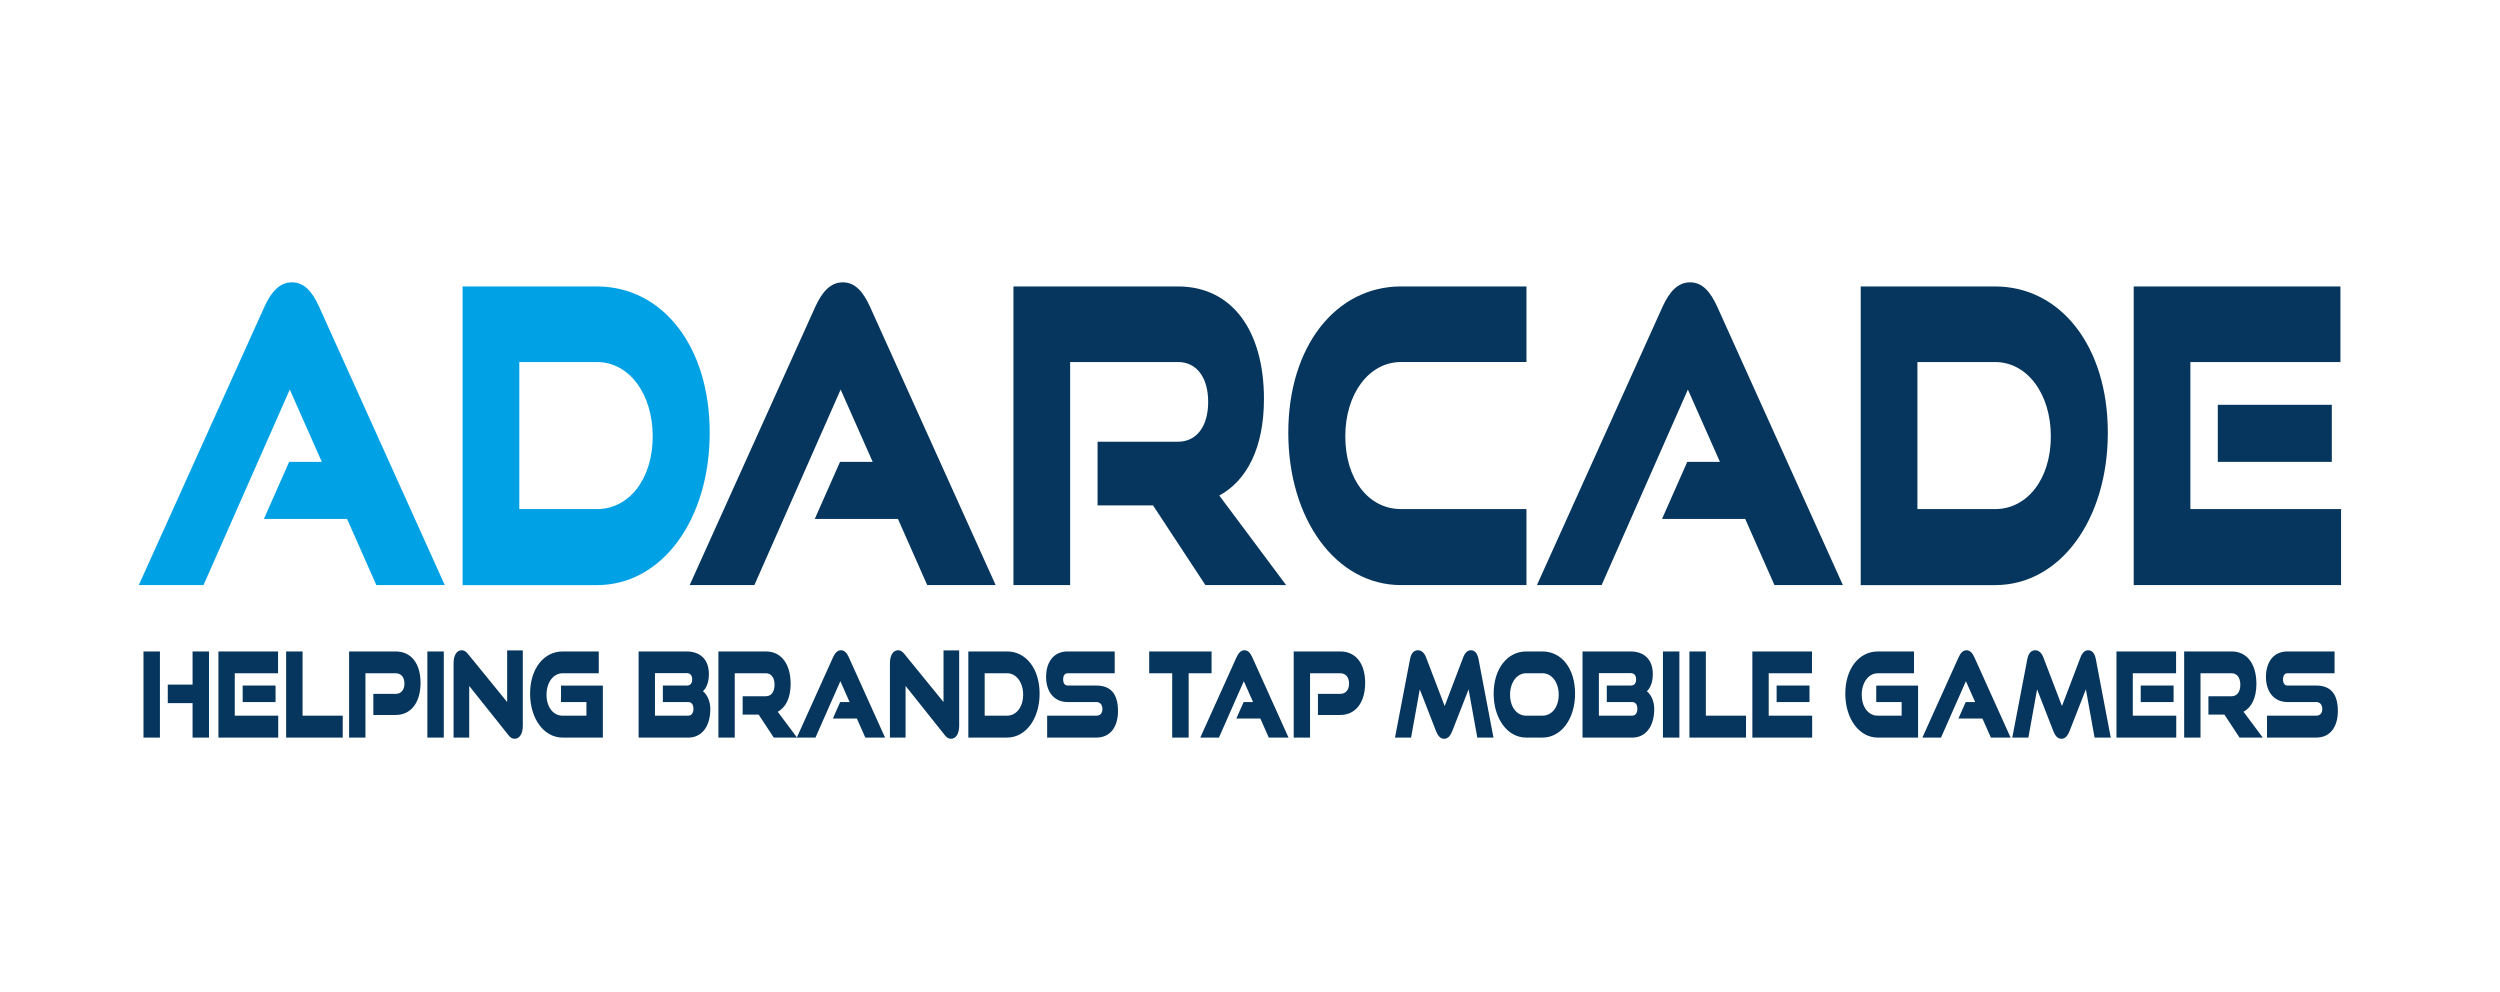
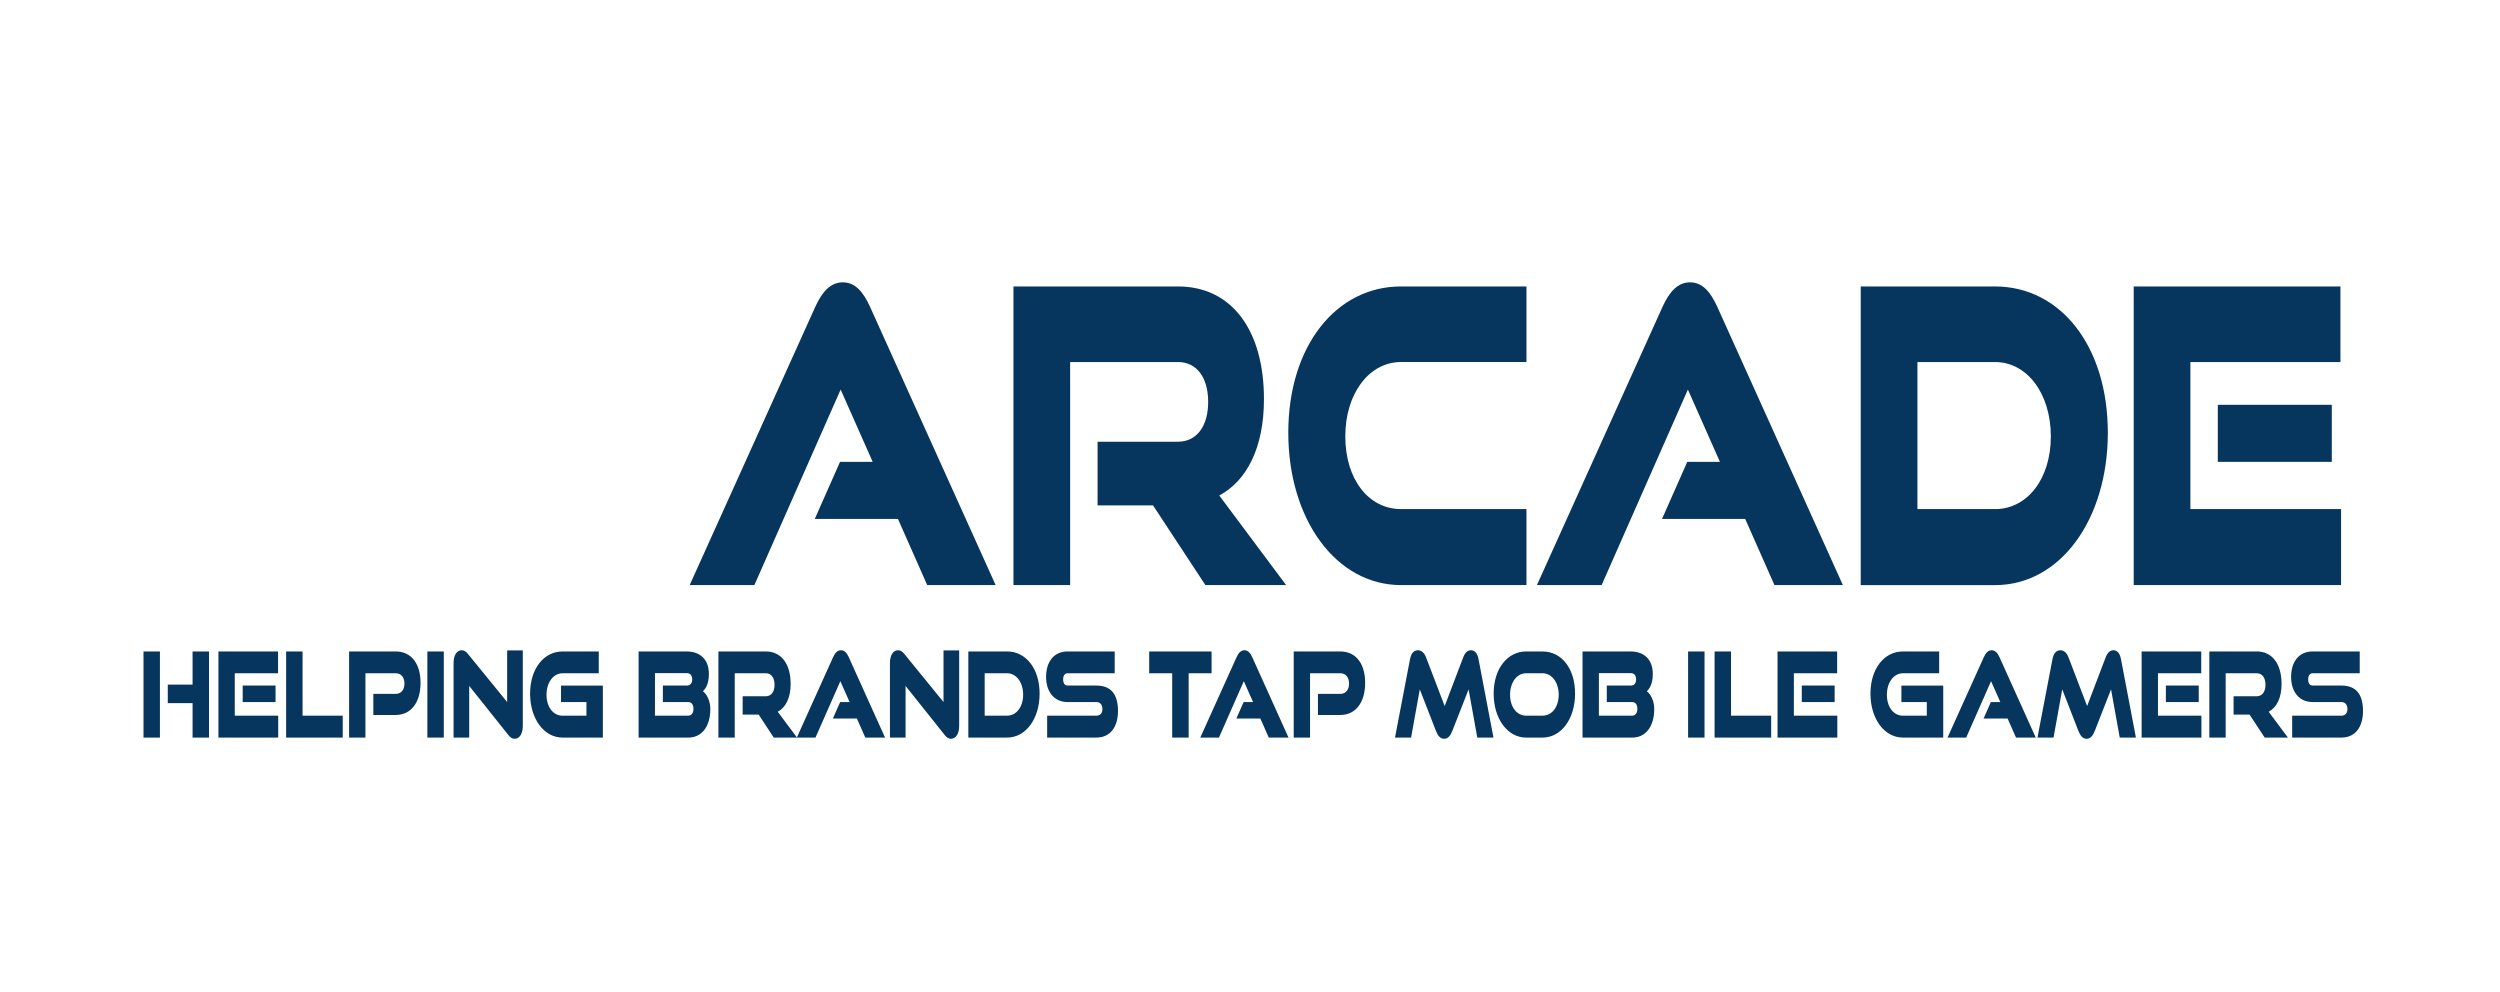
<svg xmlns="http://www.w3.org/2000/svg" id="Layer_1" version="1.1" viewBox="0 0 1080 428.5">
  <defs>
    <style>.st1{fill:#06365d}</style>
  </defs>
-   <path d="m162.58 252.76-12.64-28.57H114l10.91-24.67h14.11l-13.84-31.23-37.27 84.47H59.96l54.31-120.32c2.93-6.39 6.52-10.47 11.85-10.47s8.79 4.08 11.71 10.47l54.31 120.32zm37.26 0V123.75h58.03c28.22 0 48.72 25.73 48.72 63.18s-20.5 65.84-48.72 65.84h-58.03Zm58.04-32.83c13.84 0 24.09-12.95 24.09-31.41s-10.25-32.12-24.09-32.12h-33.54v63.53z" style="fill:#00a1e5" />
  <path d="m400.56 252.76-12.64-28.57h-35.94l10.91-24.67H377l-13.84-31.23-37.27 84.47h-27.95l54.31-120.32c2.93-6.39 6.52-10.47 11.85-10.47s8.79 4.08 11.71 10.47l54.31 120.32zm120.18 0-22.63-34.43h-23.96v-27.51h34.74c8.12 0 13.04-6.74 13.04-17.21s-4.92-17.21-13.04-17.21H462.3v96.36h-24.49V123.75h71.08c23.29 0 37.14 18.99 37.14 48.62 0 21.12-7.45 35.31-19.3 41.7l28.88 38.69zm84.52 0c-28.08 0-48.72-28.39-48.72-65.84s20.63-63.18 48.72-63.18h54.17v32.65h-54.17c-13.84 0-24.09 13.66-24.09 32.12s9.98 31.41 24.09 31.41h54.17v32.83h-54.17Zm161.31 0-12.64-28.57h-35.94l10.91-24.67h14.11l-13.84-31.23-37.27 84.47h-27.95l54.31-120.32c2.93-6.39 6.52-10.47 11.85-10.47s8.78 4.08 11.71 10.47l54.31 120.32zm37.26 0V123.75h58.03c28.22 0 48.72 25.73 48.72 63.18s-20.5 65.84-48.72 65.84h-58.03Zm58.04-32.83c13.84 0 24.09-12.95 24.09-31.41s-10.25-32.12-24.09-32.12h-33.54v63.53zm59.89 32.83V123.75h89.31v32.65h-64.82v63.53h65.09v32.83zm36.33-53.23v-24.67h49.25v24.67zM61.99 318.64v-37.22h7.1v37.22zm21.2 0v-14.9H72.48v-7.99h10.71v-14.33h7.1v37.22zm11.17 0v-37.22h25.76v9.42h-18.7v18.33h18.77v9.47H94.35Zm10.48-15.36v-7.12h14.2v7.12zm18.77 15.36v-37.22h7.1v27.75h17.35v9.47H123.6Zm37.67-9.78v-9.11h9.64c2.38 0 3.8-1.74 3.8-4.45s-1.42-4.45-3.8-4.45h-13.05v27.8h-7.06v-37.22h20.12c6.76 0 10.75 5.27 10.75 13.57s-3.99 13.87-10.75 13.87h-9.65Zm23.34 9.78v-37.22h7.1v37.22zm18.08-22.32v22.32h-6.76v-32.15c0-3.43 1.38-5.58 3.53-5.58 1.04 0 1.77.46 2.73 1.64l16.89 20.73v-22.32h6.76v32.61c0 3.43-1.42 5.58-3.53 5.58-1.04 0-1.8-.46-2.73-1.64zm40.35 22.32c-8.1 0-14.05-8.19-14.05-18.99s5.95-18.22 14.05-18.22h15.62v9.42h-15.62c-3.99 0-6.95 3.94-6.95 9.27s2.88 9.06 6.95 9.06h10.29v-5.89h-10.98v-7.12h18.08v22.47zm32.83 0v-37.22h20.65c5.8 0 9.71 3.28 9.71 9.78 0 4.3-1.5 6.4-2.57 7.42 1.69 1.28 3.19 4.15 3.19 7.63 0 7.93-3.95 12.39-9.48 12.39zm10.48-15.36v-7.12h10.37c1.57 0 2.3-1.08 2.3-2.66s-.73-2.71-2.3-2.71h-13.78v18.38h14.28c1.57 0 2.34-1.18 2.34-2.97s-.77-2.92-2.34-2.92zm47.91 15.36-6.53-9.93h-6.91v-7.93h10.02c2.34 0 3.76-1.95 3.76-4.97s-1.42-4.97-3.76-4.97h-13.44v27.8h-7.06v-37.22h20.5c6.72 0 10.71 5.48 10.71 14.03 0 6.09-2.15 10.19-5.57 12.03l8.33 11.16h-10.06z" class="st1" />
-   <path d="m373.82 318.64-3.65-8.24H359.8l3.15-7.12h4.07l-3.99-9.01-10.75 24.37h-8.06l15.66-34.71c.84-1.84 1.88-3.02 3.42-3.02s2.53 1.18 3.38 3.02l15.66 34.71zm17.39-22.32v22.32h-6.76v-32.15c0-3.43 1.38-5.58 3.53-5.58 1.04 0 1.77.46 2.73 1.64l16.89 20.73v-22.32h6.76v32.61c0 3.43-1.42 5.58-3.53 5.58-1.04 0-1.8-.46-2.73-1.64zm27.11 22.32v-37.22h16.74c8.14 0 14.05 7.42 14.05 18.22s-5.91 18.99-14.05 18.99h-16.74Zm16.73-9.47c3.99 0 6.95-3.74 6.95-9.06s-2.96-9.27-6.95-9.27h-9.67v18.33zm17.32 9.47v-9.47h21.23c1.65 0 2.65-1.02 2.65-2.87s-1-3.02-2.65-3.02h-12.44c-5.72 0-9.25-4.4-9.25-10.85s3.3-11.01 9.33-11.01h20.31v9.42h-20.31c-1.15 0-1.96.87-1.96 2.66s.81 2.66 1.96 2.66h12.36c6.1 0 9.37 3.43 9.37 11.01 0 6.55-3.07 11.47-9.37 11.47zm54.02 0v-27.8h-9.94v-9.42h26.95v9.42h-9.9v27.8zm41.73 0-3.65-8.24H534.1l3.15-7.12h4.07l-3.99-9.01-10.75 24.37h-8.06l15.66-34.71c.84-1.84 1.88-3.02 3.42-3.02s2.53 1.18 3.38 3.02l15.66 34.71zm21.23-9.78v-9.11h9.64c2.38 0 3.8-1.74 3.8-4.45s-1.42-4.45-3.8-4.45h-13.05v27.8h-7.06v-37.22H579c6.76 0 10.75 5.27 10.75 13.57s-3.99 13.87-10.75 13.87h-9.65Zm68.84 9.78-3.76-20.84-6.99 17.87c-.84 2.15-1.88 3.48-3.57 3.48s-2.73-1.33-3.57-3.48l-6.95-17.87-3.76 20.84h-6.95l6.49-33.89c.5-2.56 1.65-3.84 3.46-3.84 1.5 0 2.76 1.18 3.49 3.12l8.02 20.99 7.99-20.99c.73-1.95 1.84-3.12 3.34-3.12 1.69 0 2.8 1.28 3.3 3.84l6.45 33.89zm21.12 0c-8.1 0-14.05-8.19-14.05-18.99s5.95-18.22 14.05-18.22h7.03c8.33 0 14.09 7.42 14.09 18.22s-5.91 18.99-14.09 18.99zm7.02-9.47c4.15 0 7.03-3.79 7.03-9.06s-2.92-9.27-7.03-9.27h-7.03c-3.99 0-6.95 3.94-6.95 9.27s2.88 9.06 6.95 9.06zm17.32 9.47v-37.22h20.65c5.8 0 9.71 3.28 9.71 9.78 0 4.3-1.5 6.4-2.57 7.42 1.69 1.28 3.19 4.15 3.19 7.63 0 7.93-3.95 12.39-9.48 12.39zm10.48-15.36v-7.12h10.37c1.57 0 2.3-1.08 2.3-2.66s-.73-2.71-2.3-2.71h-13.78v18.38H705c1.57 0 2.34-1.18 2.34-2.97s-.77-2.92-2.34-2.92zm24.26 15.36v-37.22h7.1v37.22zm11.44 0v-37.22h7.1v27.75h17.35v9.47h-24.46zm27.19 0v-37.22h25.76v9.42h-18.7v18.33h18.77v9.47h-25.84zm10.48-15.36v-7.12h14.2v7.12zm43.72 15.36c-8.1 0-14.05-8.19-14.05-18.99s5.95-18.22 14.05-18.22h15.63v9.42h-15.63c-3.99 0-6.95 3.94-6.95 9.27s2.88 9.06 6.95 9.06h10.29v-5.89h-10.98v-7.12h18.08v22.47zm48.84 0-3.65-8.24h-10.37l3.15-7.12h4.07l-3.99-9.01-10.75 24.37h-8.06l15.66-34.71c.84-1.84 1.88-3.02 3.42-3.02s2.53 1.18 3.38 3.02l15.66 34.71zm44.8 0-3.76-20.84-6.99 17.87c-.84 2.15-1.88 3.48-3.57 3.48s-2.73-1.33-3.57-3.48l-6.95-17.87-3.76 20.84h-6.95l6.49-33.89c.5-2.56 1.65-3.84 3.46-3.84 1.5 0 2.76 1.18 3.49 3.12l8.02 20.99 7.99-20.99c.73-1.95 1.84-3.12 3.34-3.12 1.69 0 2.8 1.28 3.3 3.84l6.45 33.89zm9.45 0v-37.22h25.76v9.42h-18.7v18.33h18.77v9.47H914.3zm10.48-15.36v-7.12h14.2v7.12zm42.69 15.36-6.53-9.93h-6.91v-7.93h10.02c2.34 0 3.76-1.95 3.76-4.97s-1.42-4.97-3.76-4.97h-13.44v27.8h-7.06v-37.22h20.5c6.72 0 10.71 5.48 10.71 14.03 0 6.09-2.15 10.19-5.57 12.03l8.33 11.16h-10.06Zm11.87 0v-9.47h21.23c1.65 0 2.65-1.02 2.65-2.87s-1-3.02-2.65-3.02h-12.44c-5.72 0-9.25-4.4-9.25-10.85s3.3-11.01 9.33-11.01h20.31v9.42h-20.31c-1.15 0-1.96.87-1.96 2.66s.81 2.66 1.96 2.66h12.36c6.1 0 9.37 3.43 9.37 11.01 0 6.55-3.07 11.47-9.37 11.47z" class="st1" />
+   <path d="m373.82 318.64-3.65-8.24H359.8l3.15-7.12h4.07l-3.99-9.01-10.75 24.37h-8.06l15.66-34.71c.84-1.84 1.88-3.02 3.42-3.02s2.53 1.18 3.38 3.02l15.66 34.71zm17.39-22.32v22.32h-6.76v-32.15c0-3.43 1.38-5.58 3.53-5.58 1.04 0 1.77.46 2.73 1.64l16.89 20.73v-22.32h6.76v32.61c0 3.43-1.42 5.58-3.53 5.58-1.04 0-1.8-.46-2.73-1.64zm27.11 22.32v-37.22h16.74c8.14 0 14.05 7.42 14.05 18.22s-5.91 18.99-14.05 18.99h-16.74Zm16.73-9.47c3.99 0 6.95-3.74 6.95-9.06s-2.96-9.27-6.95-9.27h-9.67v18.33zm17.32 9.47v-9.47h21.23c1.65 0 2.65-1.02 2.65-2.87s-1-3.02-2.65-3.02h-12.44c-5.72 0-9.25-4.4-9.25-10.85s3.3-11.01 9.33-11.01h20.31v9.42h-20.31c-1.15 0-1.96.87-1.96 2.66s.81 2.66 1.96 2.66h12.36c6.1 0 9.37 3.43 9.37 11.01 0 6.55-3.07 11.47-9.37 11.47zm54.02 0v-27.8h-9.94v-9.42h26.95v9.42h-9.9v27.8zm41.73 0-3.65-8.24H534.1l3.15-7.12h4.07l-3.99-9.01-10.75 24.37h-8.06l15.66-34.71c.84-1.84 1.88-3.02 3.42-3.02s2.53 1.18 3.38 3.02l15.66 34.71zm21.23-9.78v-9.11h9.64c2.38 0 3.8-1.74 3.8-4.45s-1.42-4.45-3.8-4.45h-13.05v27.8h-7.06v-37.22H579c6.76 0 10.75 5.27 10.75 13.57s-3.99 13.87-10.75 13.87h-9.65Zm68.84 9.78-3.76-20.84-6.99 17.87c-.84 2.15-1.88 3.48-3.57 3.48s-2.73-1.33-3.57-3.48l-6.95-17.87-3.76 20.84h-6.95l6.49-33.89c.5-2.56 1.65-3.84 3.46-3.84 1.5 0 2.76 1.18 3.49 3.12l8.02 20.99 7.99-20.99c.73-1.95 1.84-3.12 3.34-3.12 1.69 0 2.8 1.28 3.3 3.84l6.45 33.89zm21.12 0c-8.1 0-14.05-8.19-14.05-18.99s5.95-18.22 14.05-18.22h7.03c8.33 0 14.09 7.42 14.09 18.22s-5.91 18.99-14.09 18.99zm7.02-9.47c4.15 0 7.03-3.79 7.03-9.06s-2.92-9.27-7.03-9.27h-7.03c-3.99 0-6.95 3.94-6.95 9.27s2.88 9.06 6.95 9.06zm17.32 9.47v-37.22h20.65c5.8 0 9.71 3.28 9.71 9.78 0 4.3-1.5 6.4-2.57 7.42 1.69 1.28 3.19 4.15 3.19 7.63 0 7.93-3.95 12.39-9.48 12.39zm10.48-15.36v-7.12h10.37c1.57 0 2.3-1.08 2.3-2.66s-.73-2.71-2.3-2.71h-13.78v18.38H705c1.57 0 2.34-1.18 2.34-2.97s-.77-2.92-2.34-2.92m24.26 15.36v-37.22h7.1v37.22zm11.44 0v-37.22h7.1v27.75h17.35v9.47h-24.46zm27.19 0v-37.22h25.76v9.42h-18.7v18.33h18.77v9.47h-25.84zm10.48-15.36v-7.12h14.2v7.12zm43.72 15.36c-8.1 0-14.05-8.19-14.05-18.99s5.95-18.22 14.05-18.22h15.63v9.42h-15.63c-3.99 0-6.95 3.94-6.95 9.27s2.88 9.06 6.95 9.06h10.29v-5.89h-10.98v-7.12h18.08v22.47zm48.84 0-3.65-8.24h-10.37l3.15-7.12h4.07l-3.99-9.01-10.75 24.37h-8.06l15.66-34.71c.84-1.84 1.88-3.02 3.42-3.02s2.53 1.18 3.38 3.02l15.66 34.71zm44.8 0-3.76-20.84-6.99 17.87c-.84 2.15-1.88 3.48-3.57 3.48s-2.73-1.33-3.57-3.48l-6.95-17.87-3.76 20.84h-6.95l6.49-33.89c.5-2.56 1.65-3.84 3.46-3.84 1.5 0 2.76 1.18 3.49 3.12l8.02 20.99 7.99-20.99c.73-1.95 1.84-3.12 3.34-3.12 1.69 0 2.8 1.28 3.3 3.84l6.45 33.89zm9.45 0v-37.22h25.76v9.42h-18.7v18.33h18.77v9.47H914.3zm10.48-15.36v-7.12h14.2v7.12zm42.69 15.36-6.53-9.93h-6.91v-7.93h10.02c2.34 0 3.76-1.95 3.76-4.97s-1.42-4.97-3.76-4.97h-13.44v27.8h-7.06v-37.22h20.5c6.72 0 10.71 5.48 10.71 14.03 0 6.09-2.15 10.19-5.57 12.03l8.33 11.16h-10.06Zm11.87 0v-9.47h21.23c1.65 0 2.65-1.02 2.65-2.87s-1-3.02-2.65-3.02h-12.44c-5.72 0-9.25-4.4-9.25-10.85s3.3-11.01 9.33-11.01h20.31v9.42h-20.31c-1.15 0-1.96.87-1.96 2.66s.81 2.66 1.96 2.66h12.36c6.1 0 9.37 3.43 9.37 11.01 0 6.55-3.07 11.47-9.37 11.47z" class="st1" />
</svg>